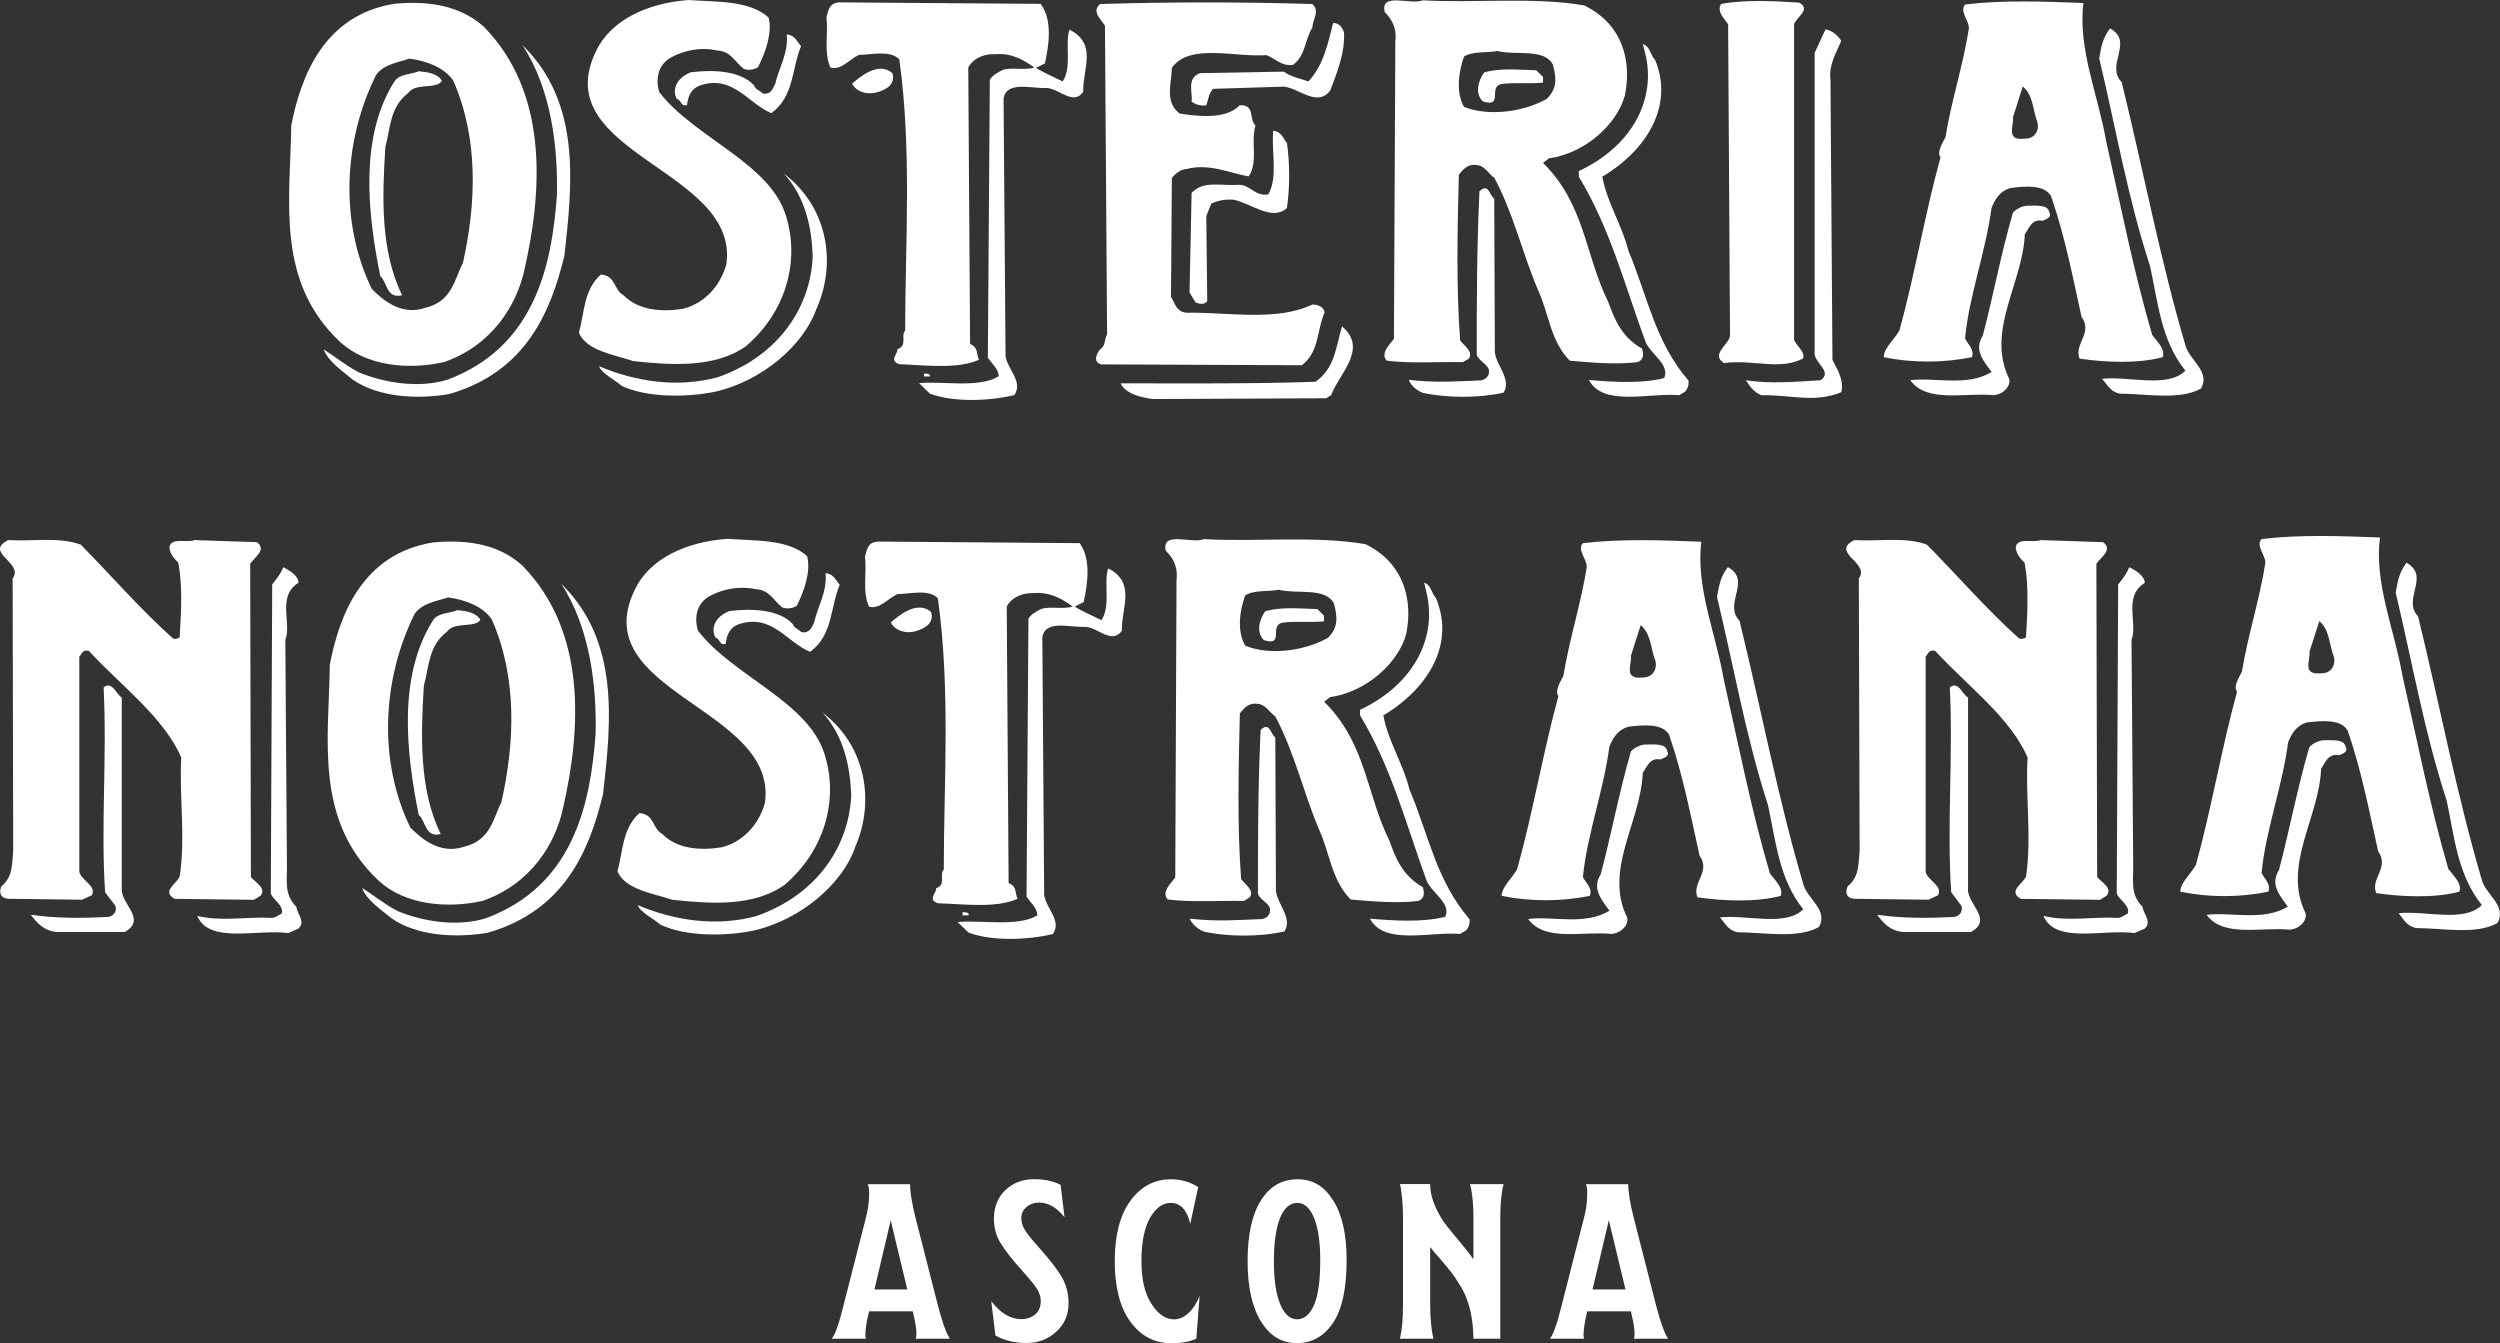
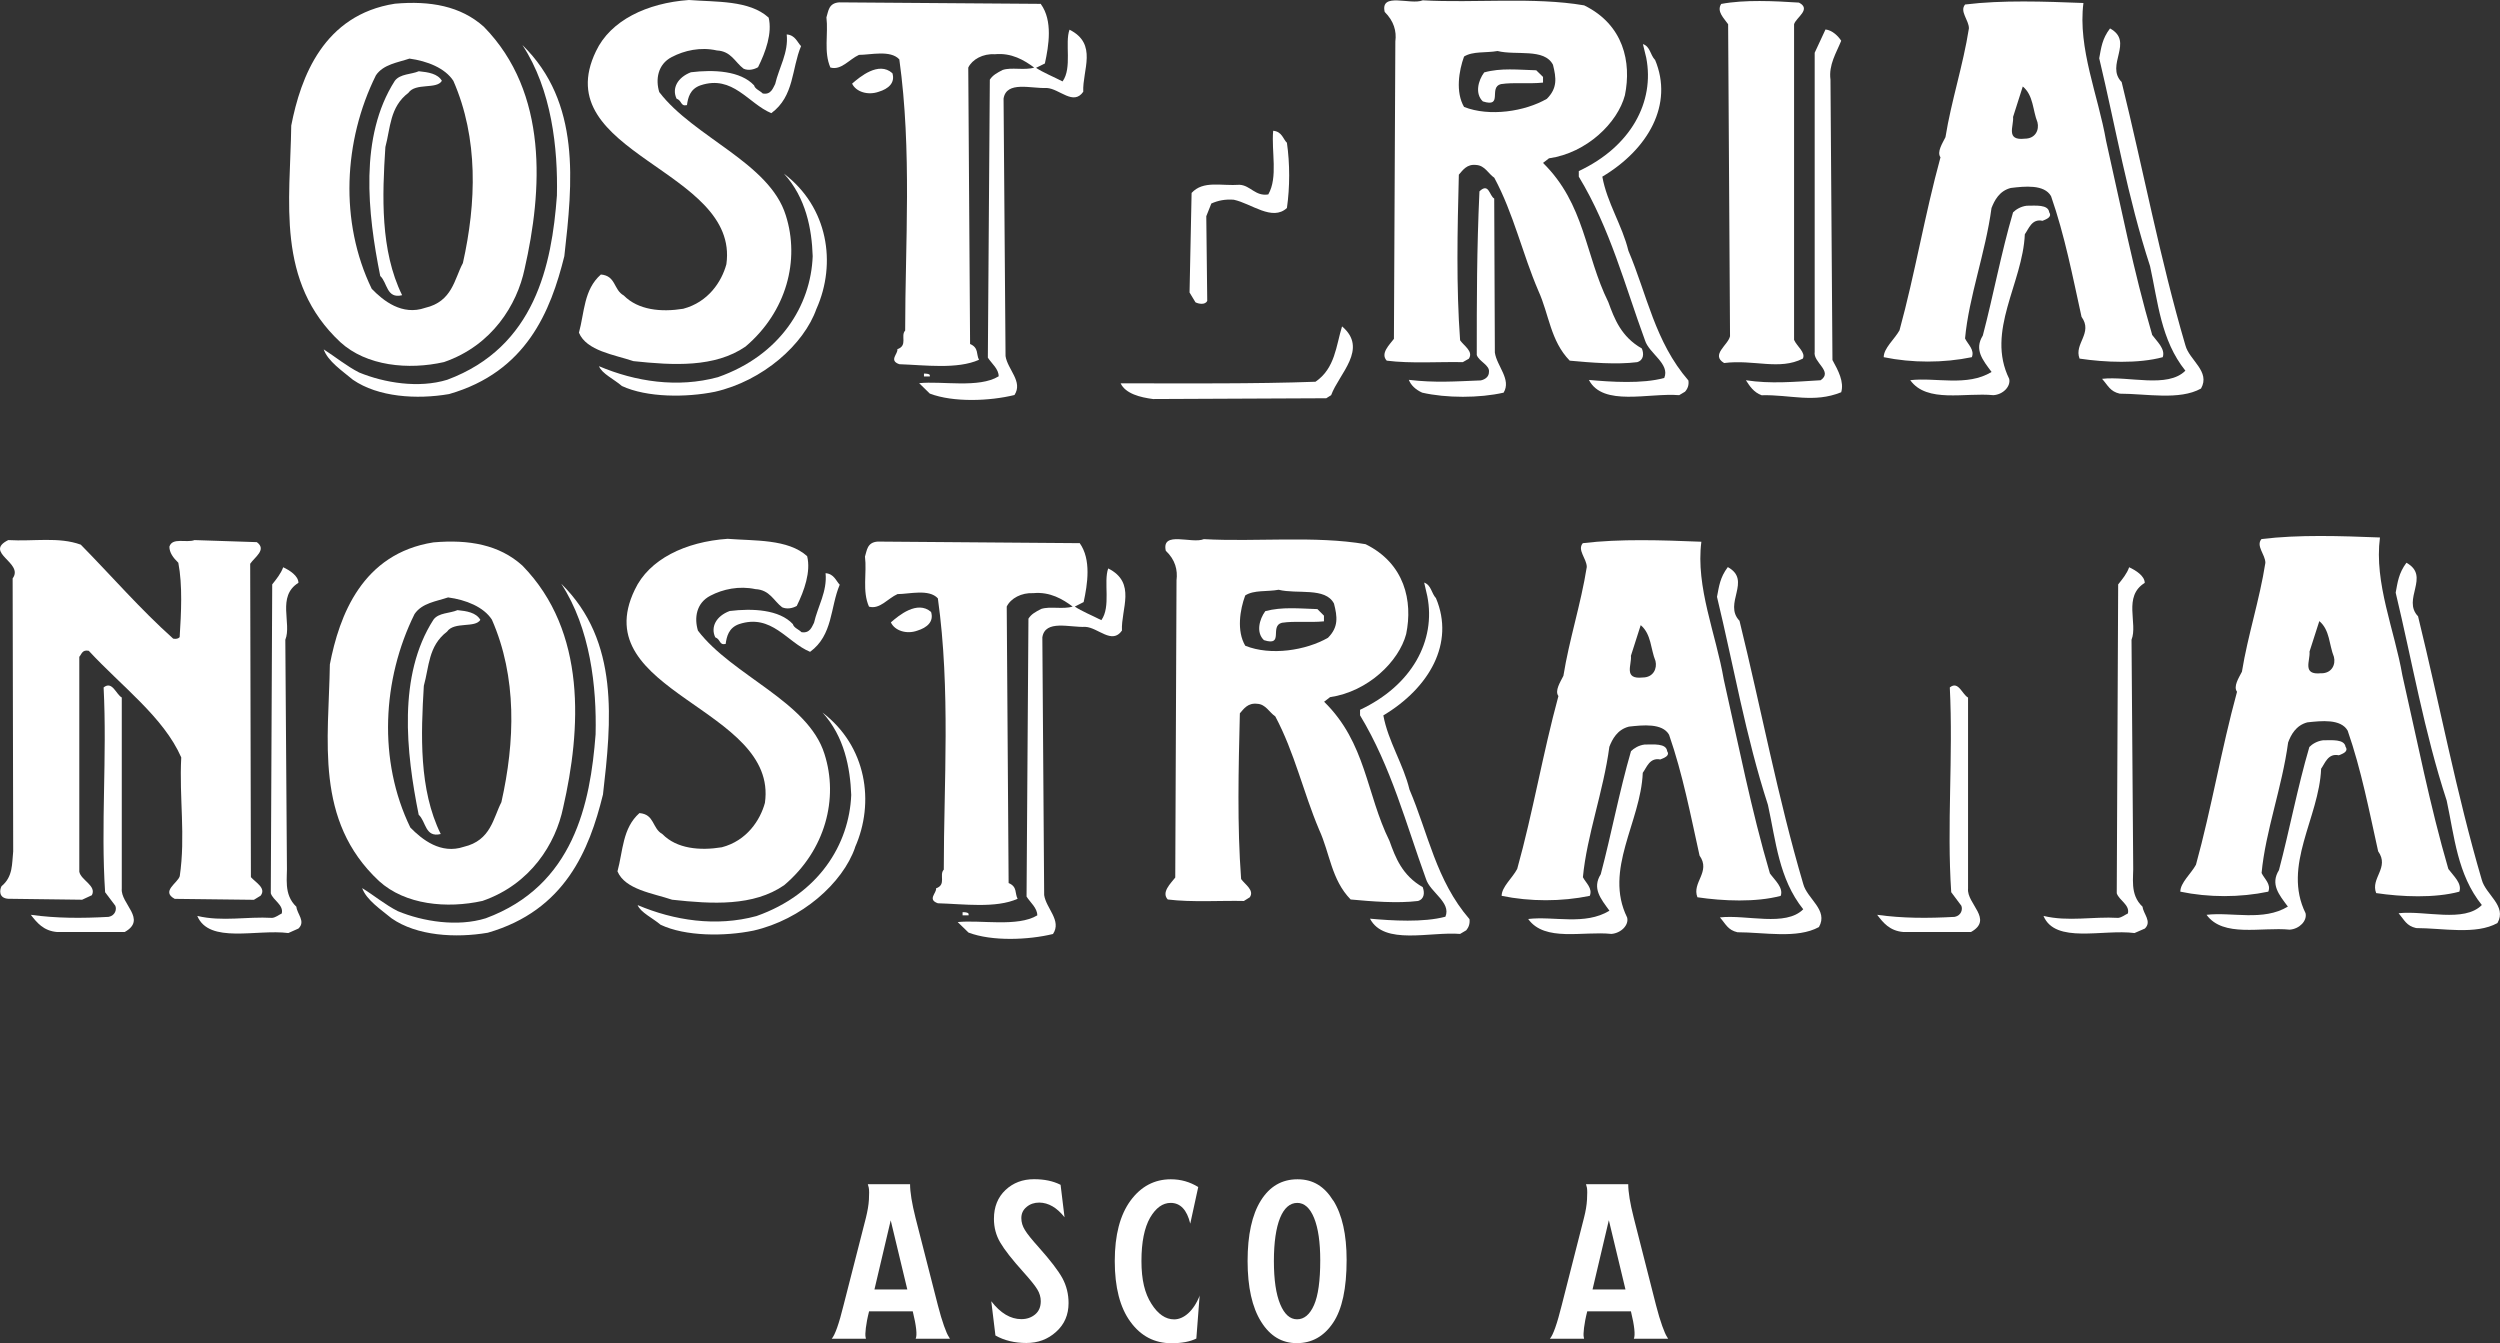
<svg xmlns="http://www.w3.org/2000/svg" id="Livello_2" data-name="Livello 2" viewBox="0 0 316.57 170.08">
  <rect x="0" y="0" width="316.57" height="170.08" fill="#333333" stroke="none" />
  <g id="Livello_1-2" data-name="Livello 1">
    <g>
      <g>
        <path d="m120.31,169.52h-4.36c.21-.46.08-1.63-.37-3.47h-5.53c-.42,1.64-.52,2.88-.45,3.22l.05.25h-4.33c.41-.46.92-1.88,1.5-4.25l2.83-11.07c.2-.82.34-1.58.38-2.29.04-.71.04-1.22-.02-1.51l-.12-.45h5.35c0,1,.23,2.42.69,4.26l2.83,11.07c.53,2.09,1.1,3.59,1.37,3.97l.16.27Zm-7.52-14.99l-2.06,8.75h4.16l-2.1-8.75Z" fill="#fff" stroke-width="0" />
        <path d="m125.52,164.77c1.17,1.52,2.45,2.27,3.81,2.27.69,0,1.27-.2,1.75-.6.48-.4.71-.96.71-1.67,0-.52-.15-1.03-.44-1.5-.29-.48-.87-1.2-1.75-2.18-1.44-1.6-2.42-2.85-2.95-3.77-.53-.9-.79-1.9-.79-2.98,0-1.52.49-2.73,1.46-3.65.97-.91,2.17-1.37,3.62-1.37,1.3,0,2.41.23,3.36.71l.5,4.11c-.97-1.23-2.03-1.84-3.19-1.86-.64,0-1.17.18-1.61.55-.45.37-.67.83-.67,1.42,0,.52.15,1.02.45,1.5.29.49.89,1.23,1.77,2.21,1.46,1.64,2.45,2.93,2.98,3.89.52.97.78,2.02.78,3.15,0,1.49-.52,2.7-1.57,3.64-1.05.96-2.31,1.42-3.77,1.42s-2.8-.31-3.92-.95l-.53-4.36Z" fill="#fff" stroke-width="0" />
        <path d="m151.91,164.02l-.42,5.48c-.82.4-1.87.59-3.15.59-2.14,0-3.88-.9-5.2-2.72-1.32-1.8-1.98-4.37-1.98-7.68s.67-5.84,1.99-7.65c1.32-1.8,3.03-2.71,5.11-2.71,1.27,0,2.41.33,3.47.98l-1.01,4.64c-.42-1.76-1.26-2.63-2.48-2.63-1.01,0-1.88.63-2.61,1.88-.72,1.27-1.09,3.09-1.09,5.48s.42,4.1,1.26,5.41c.83,1.32,1.8,1.98,2.88,1.98,1.2,0,2.47-1.04,3.25-3.05Z" fill="#fff" stroke-width="0" />
        <path d="m168.84,152.03c1.12,1.8,1.68,4.3,1.68,7.51,0,3.62-.57,6.27-1.72,7.97-1.15,1.71-2.68,2.57-4.58,2.57s-3.4-.9-4.53-2.72c-1.13-1.8-1.71-4.37-1.71-7.68s.56-5.87,1.68-7.66,2.66-2.69,4.64-2.69,3.41.9,4.53,2.71Zm-4.59,15.03c.89,0,1.61-.6,2.14-1.8.53-1.2.79-3.09.79-5.67,0-2.29-.26-4.08-.78-5.36-.52-1.27-1.23-1.91-2.13-1.91-1.86,0-2.96,2.62-2.96,7.36,0,2.39.27,4.2.8,5.47.53,1.27,1.24,1.91,2.13,1.91Z" fill="#fff" stroke-width="0" />
-         <path d="m190.4,149.94c-.29,1.08-.42,2.5-.42,4.26v15.32h-3.41c0-2.57-.55-4.81-1.47-6.4-.48-.81-.93-1.49-1.37-2.06-.44-.56-.93-1.16-1.47-1.77-.56-.62-.94-1.08-1.16-1.39v7.38c0,.76.03,1.5.1,2.2.07.71.14,1.23.2,1.54l.11.5h-4.24c.26-1.1.39-2.51.39-4.25v-11.07c0-.78-.03-1.53-.09-2.24-.07-.71-.14-1.23-.19-1.54l-.11-.48h3.83c0,.91.21,1.84.63,2.8.42.95.89,1.75,1.39,2.39.51.64,1.13,1.4,1.86,2.27.73.86,1.26,1.56,1.6,2.06v-5.26c0-.78-.03-1.53-.1-2.24-.07-.71-.14-1.23-.22-1.54l-.11-.48h4.26Z" fill="#fff" stroke-width="0" />
        <path d="m211.24,169.52h-4.35c.2-.46.08-1.63-.37-3.47h-5.53c-.42,1.64-.52,2.88-.45,3.22l.05.25h-4.33c.41-.46.91-1.88,1.5-4.25l2.82-11.07c.21-.82.34-1.58.38-2.29.04-.71.04-1.22-.01-1.51l-.12-.45h5.35c0,1,.23,2.42.7,4.26l2.82,11.07c.53,2.09,1.11,3.59,1.37,3.97l.16.27Zm-7.52-14.99l-2.06,8.75h4.17l-2.1-8.75Z" fill="#fff" stroke-width="0" />
      </g>
      <g>
        <path d="m227.8.33c1.62.84-.38,1.89-.62,2.74v39.97c.37.84,1.5,1.6,1.11,2.37-2.98,1.52-6.22.08-9.97.56-1.74-1.04.52-2.28.75-3.4l-.24-39.5c-.52-.76-1.49-1.61-.88-2.57,2.97-.56,6.73-.37,9.84-.17" fill="#fff" stroke-width="0" />
        <path d="m233.15,5.16c-.61,1.52-1.61,3.04-1.36,4.93l.25,35.5c.74,1.34,1.49,2.76,1.11,4.08-3.48,1.41-6.47.28-10.08.38-1.01-.38-1.49-1.13-1.99-1.9,3.12.48,6.1.2,9.46,0,1.63-1.12-.99-2.26-.75-3.6V6.68l1.37-2.95c.88.1,1.62.86,1.99,1.43" fill="#fff" stroke-width="0" />
        <path d="m97.33,2.22c.48,1.95-.37,4.35-1.34,6.29-.49.29-1.22.47-1.83.19-1.09-.82-1.57-2.22-3.38-2.31-2.08-.47-4.12,0-5.71.83-1.81.93-2.07,2.88-1.59,4.44,4.37,5.73,13.96,8.95,16.02,15.6,1.81,5.65.12,12.2-5.1,16.63-3.89,2.67-9.11,2.38-14.19,1.84-2.44-.82-5.94-1.3-6.9-3.6.71-2.58.6-5.45,2.78-7.37,1.93.17,1.57,1.92,2.9,2.66,1.83,1.85,4.73,2.13,7.52,1.68,3.18-.84,4.87-3.43,5.47-5.64,1.69-12.02-22.81-13.96-16.51-26.98,1.83-3.88,6.43-6.1,11.77-6.48,3.4.27,7.63,0,10.08,2.22" fill="#fff" stroke-width="0" />
        <path d="m101.44,5.83c-1.21,2.86-.84,6.35-3.77,8.5-2.92-1.21-4.87-4.9-8.98-3.52-1.33.47-1.57,1.57-1.7,2.5-.84.19-.6-.55-1.32-.82-.61-1.31.12-2.68,1.82-3.34,2.92-.36,6.29-.18,8,1.66.12.47.73.66,1.1,1.03,1.07.2,1.31-.75,1.57-1.2.47-2.05,1.71-3.97,1.46-6.28,1.1.09,1.34,1.01,1.82,1.48" fill="#fff" stroke-width="0" />
        <path d="m103.39,39.09c-1.58,4.53-6.79,9.14-12.86,10.52-3.64.74-8.62.74-11.78-.73-.96-.84-2.54-1.57-2.9-2.51,4.61,1.96,9.96,2.78,15.06,1.39,7.87-2.76,11.77-9.06,12-15.32-.11-3.42-.84-7.39-3.64-10.45,5.59,4.24,6.68,11.35,4.13,17.09" fill="#fff" stroke-width="0" />
        <path d="m268.66,10.39c2.74,11.14,4.85,22.37,8.07,33.33.49,1.89,3.21,3.31,1.98,5.48-2.72,1.52-6.95.65-10.29.65-1.23-.28-1.48-1.03-2.24-1.88,3.36-.38,8.3,1.23,10.55-1.03-3.11-3.88-3.47-8.7-4.47-13.23-2.86-8.77-4.35-17.55-6.44-26.33.25-1.33.36-2.46,1.37-3.78,3.09,1.7-.64,4.64,1.47,6.79" fill="#fff" stroke-width="0" />
        <path d="m256.39,17.56c-2.47.28-1.36-1.61-1.48-2.75l1.23-3.86c1.37,1.13,1.25,3.03,1.86,4.53.24.94-.23,2.08-1.61,2.08m16.13,24.82c-2.35-8.02-3.97-16.32-5.83-24.54-1-5.77-3.6-11.71-2.87-17.46-4.94-.19-10.27-.39-14.98.19-.74.85.48,1.98.48,3.02-.74,4.72-2.23,9.17-2.97,13.78-.37.75-1.12,1.88-.63,2.55-1.99,7.26-3.22,14.71-5.19,21.91-.63,1.13-2,2.26-2,3.4,3.6.74,7.56.74,11.16,0,.37-.94-.49-1.61-.86-2.37.48-5.27,2.59-10.85,3.35-16.52.37-.94.98-2.17,2.45-2.54,1.74-.21,4.23-.48,5.09,1.04,1.74,4.99,2.74,10.19,3.86,15.28,1.49,2.07-.99,3.4-.25,5.29,3.22.48,7.43.66,10.53-.18.37-1.04-.75-2.01-1.36-2.85" fill="#fff" stroke-width="0" />
        <path d="m259.5,26.9c.37.59-.37.86-.86,1.06-1.36-.3-1.74,1.02-2.24,1.7-.26,6.22-4.96,12.27-1.98,18.31.22.94-.75,1.99-2,2.07-3.58-.36-8.42,1.04-10.53-1.9,3.22-.38,7.2.85,10.3-1.04-1.11-1.5-2.23-2.81-1.11-4.61,1.34-5.11,2.33-10.49,3.83-15.6.37-.37.98-.75,1.73-.84,1.12,0,2.73-.19,2.85.84" fill="#fff" stroke-width="0" />
        <path d="m306.2,78.07c2.73,11.13,4.84,22.37,8.06,33.33.5,1.89,3.22,3.31,1.99,5.48-2.72,1.53-6.95.64-10.3.64-1.23-.28-1.48-1.01-2.22-1.88,3.35-.37,8.3,1.23,10.54-1.04-3.11-3.87-3.47-8.68-4.45-13.22-2.87-8.78-4.36-17.57-6.46-26.33.25-1.33.37-2.45,1.36-3.79,3.1,1.71-.62,4.64,1.49,6.8" fill="#fff" stroke-width="0" />
        <path d="m293.93,85.25c-2.48.27-1.36-1.61-1.48-2.74l1.24-3.86c1.35,1.13,1.23,3,1.85,4.53.24.94-.24,2.08-1.61,2.08m16.11,24.81c-2.34-8.02-3.96-16.33-5.83-24.54-.99-5.75-3.6-11.71-2.84-17.47-4.96-.19-10.29-.38-15,.2-.75.85.49,1.97.49,3.01-.74,4.73-2.22,9.16-2.97,13.79-.39.76-1.12,1.87-.62,2.54-1.99,7.27-3.22,14.72-5.2,21.9-.62,1.14-1.98,2.28-1.98,3.41,3.58.75,7.55.75,11.14,0,.38-.95-.49-1.61-.85-2.36.49-5.29,2.6-10.86,3.36-16.53.35-.95.98-2.17,2.44-2.55,1.76-.19,4.23-.47,5.1,1.05,1.74,5,2.73,10.2,3.86,15.28,1.48,2.08-1,3.4-.25,5.29,3.21.48,7.42.66,10.53-.18.37-1.04-.74-1.99-1.37-2.85" fill="#fff" stroke-width="0" />
        <path d="m297.03,94.59c.37.58-.37.86-.87,1.05-1.37-.29-1.75,1.02-2.24,1.7-.25,6.22-4.94,12.27-1.97,18.3.21.95-.76,1.99-2.01,2.08-3.59-.36-8.42,1.03-10.53-1.88,3.2-.38,7.18.85,10.3-1.04-1.13-1.51-2.24-2.83-1.13-4.62,1.35-5.11,2.35-10.49,3.85-15.59.37-.38.98-.75,1.73-.85,1.12,0,2.72-.18,2.86.85" fill="#fff" stroke-width="0" />
-         <path d="m166.19.53c.99.87,0,1.99,0,2.95-.98,1.51-.84,3.6-2.48,4.74-1.48.19-2.24-.85-3.36-1.24-4.12.29-9.71-1.53-11.96,1.6,0,1.81-.99,4.38,1,5.8,2.37.37,5.85.76,7.6-1.05,1.99-.11,1.12,1.8,1.99,2.56-.63,2.09.38,4.65-.87,6.45-2.24-.37-4.98-1.7-7.85-.94-.74,0-1.5.66-1.87,1.13l-.11,15.08c.49.67.61,1.9,1.99,1.99,5.11-.1,11.33,1.15,15.93-1.04.89,0,1.52.48,1.52,1.04-1.01,2.29-.63,4.93-2.87,6.65l-25.43-.11c-1.11-.37-.49-1.42-.12-1.9.75-.47.5-1.22.89-1.89l-.27-39.08c-.5-.86-1.74-1.8-.62-2.76,8.73-.27,18.07-.27,26.9,0" fill="#fff" stroke-width="0" />
        <path d="m131.81.53c1.51,2.09,1,5.23.5,7.51l-1.12.55c.87.58,2.25,1.15,3.36,1.72,1.24-1.72.26-4.85.88-6.55,3.61,1.81,1.62,5.12,1.74,7.86-1.25,1.8-2.99-.38-4.62-.48-1.97.1-5.1-.94-5.47,1.34l.25,32.61c.26,1.71,2.24,3.23,1.13,4.93-3.12.77-7.72.96-10.72-.18l-1.35-1.32c2.85-.3,7.59.67,10.07-.87,0-.94-.87-1.59-1.37-2.36l.25-35.2c.37-.57.89-.85,1.62-1.23,1.12-.38,2.74.08,4-.3-1.26-.94-2.88-1.9-4.99-1.69-1.5-.1-2.87.66-3.36,1.69l.23,35c1.13.48.76,1.34,1.13,2-2.74,1.23-6.86.67-10.09.56-1.38-.47-.13-1.33-.25-1.9,1.36-.47.37-1.7.99-2.36,0-10.91.87-22.78-.74-34.34-1.13-1.22-3.62-.57-5.11-.57-1.25.57-2.24,1.99-3.62,1.6-.86-1.97-.25-4.25-.5-6.35.25-.75.25-1.8,1.61-1.9l25.55.19Z" fill="#fff" stroke-width="0" />
-         <path d="m170.19,4.13c.14,2.49-.87,5.04-1.74,7.32-1.62,2.18-3.99-.3-5.87-.48l-8.97.28c-.6.67-.6,1.42-.87,2.09-.74.09-1.37-.11-1.86-.48.23-.85-.75-3.03,1.12-3.6l10.57-.19c.87.66,2.01.86,3.12,1.24,2.01-2.18,2.49-5.02,3.12-7.4.88,0,1.25.76,1.37,1.22" fill="#fff" stroke-width="0" />
        <path d="m113,9.26c.38,1.23-.5,1.99-1.73,2.36-1.38.49-2.89,0-3.37-1.03.99-.86,3.37-2.86,5.09-1.33" fill="#fff" stroke-width="0" />
        <path d="m162.96,18.08c.38,2.65.38,5.6,0,8.26-1.86,1.71-4.47-.56-6.73-1.05-1.11-.08-1.98.1-2.84.48l-.64,1.61.12,10.71c-.24.56-1.12.39-1.49.19l-.75-1.24.26-12.61c1.48-1.61,3.73-.86,6.09-1.03,1.36.08,1.99,1.49,3.62,1.22,1.25-2.18.38-5.41.62-8.06,1.13.1,1.25,1.06,1.74,1.52" fill="#fff" stroke-width="0" />
        <path d="m168.56,50.04l-.62.39-21.93.1c-1.62-.21-3.48-.67-4.11-1.99,8.23,0,16.94.08,24.68-.2,2.49-1.71,2.6-4.55,3.36-7.01,3.36,2.84-.38,5.98-1.38,8.71" fill="#fff" stroke-width="0" />
        <path d="m117.74,47.48v.19h-.74v-.36c.25,0,.61,0,.74.17" fill="#fff" stroke-width="0" />
        <path d="m209.57,7.56c2.38,5.65-.85,11.34-6.67,14.81.58,3.28,2.53,6.18,3.3,9.38,2.36,5.55,3.36,11.53,7.6,16.43.08.57-.08,1.03-.43,1.42l-.74.44c-3.82-.32-9.65,1.49-11.43-1.93,2.78.25,6.75.52,9.54-.25.76-1.8-1.93-3.1-2.44-4.77-2.55-6.94-4.4-14.15-8.38-20.72v-.71c6.6-3.09,9.63-8.75,8.54-14.35l-.42-1.73c.92.31.92,1.34,1.51,1.98" fill="#fff" stroke-width="0" />
        <path d="m185.39,13.54c-1.09-1.86-.66-4.57,0-6.38,1.11-.7,2.81-.44,4.24-.7,2.36.59,5.92-.39,7.02,1.74.42,1.68.58,2.95-.77,4.31-2.78,1.61-7.28,2.3-10.49,1.03m22.5,30.58c-2.61-1.49-3.46-3.75-4.23-5.86-2.96-5.98-2.96-12.4-8.27-17.63l.75-.58c4.81-.69,8.7-4.51,9.62-7.99.85-4.18-.16-8.93-5.16-11.38-6.34-1.09-13.94-.27-20.44-.64-1.53.64-5.4-1.09-4.82,1.47,1.17,1.17,1.52,2.44,1.35,3.73l-.18,37.67c-.57.76-1.75,1.85-.91,2.76,3.03.39,6.84.12,9.63.19l.77-.44c.6-.92-.61-1.61-1.11-2.33-.5-6.83-.34-13.91-.16-20.97.51-.58,1.02-1.37,2.2-1.23,1.11.07,1.52,1.1,2.29,1.62,2.45,4.55,3.54,9.57,5.59,14.34,1.35,2.96,1.51,6.3,3.96,8.82,2.71.25,5.92.52,8.54.19.86-.26.86-1.1.59-1.74" fill="#fff" stroke-width="0" />
        <path d="m195.39,9.74v.72c-1.87.19-3.64-.06-5.33.19-1.62.4.34,3.03-2.29,2.19-1.02-.97-.6-2.64.17-3.67,2.11-.59,4.31-.33,6.59-.27l.86.84Z" fill="#fff" stroke-width="0" />
        <path d="m189.21,25.13l.08,19.51c.25,1.73,2.12,3.4,1.11,5.08-3.05.7-7.28.7-10.31,0-.85-.38-1.45-.97-1.69-1.62,3.37.39,5.75.2,9.11.07.6-.13,1.03-.51,1.03-1.03.16-.9-1.27-1.36-1.54-2.19,0-7.01,0-13.32.34-20.72,1.2-1.16,1.26.58,1.86.9" fill="#fff" stroke-width="0" />
        <path d="m71.46,32.44c-1.73,6.97-4.79,14.64-14.59,17.46-4.1.71-8.99.39-12.18-1.81-1.32-1.11-3.17-2.33-3.7-3.85,1.45.93,2.9,2.12,4.49,2.93,3.19,1.31,7.54,2.03,11.15.92,11.13-4.14,13.24-14.55,13.89-23.31.14-5.96-.65-13.42-4.37-19.08,7.44,7.27,6.36,17.45,5.31,26.74" fill="#fff" stroke-width="0" />
        <path d="m58.6,33.34c-1.07,2.01-1.32,4.84-4.76,5.64-2.92,1.02-5.3-.89-6.77-2.41-4.1-8.48-3.57-18.76.53-27.03.94-1.4,2.79-1.62,4.25-2.12,2.26.31,4.51,1.2,5.56,2.82,3.18,7.27,2.92,15.43,1.2,23.1m2.65-29.96C58.34.77,54.49.07,50,.47c-9.01,1.41-11.92,9.27-13.12,15.43-.13,9.58-1.99,19.77,6.22,27.43,3.31,3.03,8.63,3.54,13.12,2.52,6.1-2.1,9.26-7.27,10.21-11.8,2.25-9.88,3.05-22.29-5.17-30.67" fill="#fff" stroke-width="0" />
        <path d="m55.95,10.24c-.66,1.11-3.32.21-4.23,1.51-2.38,1.81-2.27,4.46-2.92,6.87-.4,6.15-.66,13.11,2.12,18.76-1.99.5-1.86-1.61-2.77-2.43-1.6-7.95-2.67-17.65,1.84-24.71.67-.91,2.12-.81,3.04-1.22,1.21.12,2.41.31,2.93,1.22" fill="#fff" stroke-width="0" />
        <path d="m10.23,68.97c3.89,3.95,7.52,8.16,11.7,11.9.37.07.65,0,.82-.19.19-3.05.38-6.56-.17-9.42-.65-.63-1.13-1.28-1.13-2.04.38-1.21,2.15-.44,3.18-.83l7.89.26c1.3.95-.28,1.9-.84,2.74l.09,39.68c.64.71,1.97,1.4,1.23,2.35l-.85.52-10.03-.12c-1.76-.95.36-1.98.64-2.87.75-5.1-.08-9.93.19-15.04-2.23-5.09-7.52-8.97-11.71-13.5-.84-.18-.91.45-1.2.76v27.21c.19,1.07,2.23,1.78,1.59,2.98l-1.23.57-9.36-.12c-1.2-.08-1.11-1.08-.85-1.59,1.48-1.22,1.31-2.87,1.48-4.41l-.07-34.57c1.48-1.98-3.72-3.26-.56-4.85,3.25.19,6.4-.44,9.19.58" fill="#fff" stroke-width="0" />
        <path d="m37.79,73.8c-2.77,1.72-.82,5.16-1.66,7.21l.2,28.41c.08,1.71-.47,3.82,1.2,5.4.08.91,1.21,1.86.26,2.76l-1.28.57c-4-.52-10.03,1.41-11.53-2.17,3.17.76,6.24.06,9.49.25.47-.06.83-.38,1.21-.56.26-1.1-1.12-1.67-1.39-2.56l.18-39.11c.55-.69,1.11-1.39,1.39-2.17.83.39,1.93,1.1,1.93,1.97" fill="#fff" stroke-width="0" />
        <path d="m15.42,88.33v24.19c-.18,1.92,3.25,3.89.37,5.5H7.24c-1.75-.14-2.58-1.21-3.34-2.18,3.26.45,6.43.45,9.87.26.83-.18,1.03-.95.83-1.41l-1.29-1.71c-.56-8.47.26-17.13-.19-25.93,1.1-.89,1.57.88,2.31,1.28" fill="#fff" stroke-width="0" />
        <path d="m102.21,70.44c.48,1.95-.36,4.35-1.32,6.29-.5.28-1.22.45-1.85.17-1.08-.82-1.56-2.21-3.38-2.3-2.07-.44-4.12,0-5.7.83-1.82.94-2.06,2.85-1.58,4.43,4.37,5.72,13.95,8.96,16.02,15.61,1.81,5.63.13,12.19-5.1,16.62-3.89,2.69-9.1,2.4-14.19,1.84-2.43-.82-5.95-1.28-6.92-3.59.71-2.6.62-5.46,2.78-7.38,1.94.16,1.58,1.92,2.92,2.67,1.81,1.85,4.73,2.11,7.51,1.66,3.17-.83,4.86-3.43,5.46-5.62,1.72-12.03-22.79-13.96-16.48-26.99,1.81-3.87,6.41-6.08,11.76-6.45,3.39.27,7.65,0,10.07,2.2" fill="#fff" stroke-width="0" />
        <path d="m106.33,74.05c-1.21,2.85-.84,6.37-3.75,8.49-2.91-1.19-4.86-4.87-8.99-3.51-1.33.47-1.57,1.58-1.7,2.51-.84.19-.6-.56-1.32-.84-.61-1.3.11-2.69,1.83-3.33,2.9-.36,6.3-.18,8,1.66.12.47.73.66,1.09,1.02,1.1.18,1.33-.73,1.59-1.19.46-2.04,1.69-3.97,1.46-6.28,1.09.09,1.33,1,1.8,1.47" fill="#fff" stroke-width="0" />
        <path d="m108.28,107.31c-1.57,4.53-6.79,9.14-12.86,10.53-3.65.75-8.62.75-11.77-.74-.97-.83-2.55-1.57-2.91-2.49,4.6,1.95,9.94,2.78,15.05,1.39,7.86-2.77,11.75-9.06,12-15.33-.13-3.42-.86-7.4-3.64-10.44,5.58,4.25,6.66,11.37,4.11,17.09" fill="#fff" stroke-width="0" />
        <path d="m220.27,78.61c2.74,11.14,4.84,22.37,8.07,33.32.49,1.89,3.22,3.3,1.99,5.46-2.75,1.52-6.96.66-10.32.66-1.22-.28-1.47-1.03-2.22-1.88,3.37-.38,8.32,1.22,10.55-1.03-3.1-3.87-3.47-8.69-4.47-13.22-2.84-8.77-4.33-17.56-6.45-26.34.26-1.33.37-2.44,1.37-3.77,3.09,1.7-.62,4.62,1.48,6.8" fill="#fff" stroke-width="0" />
        <path d="m208.01,85.79c-2.48.27-1.36-1.62-1.49-2.75l1.24-3.88c1.36,1.15,1.25,3.04,1.87,4.54.23.94-.26,2.09-1.62,2.09m16.11,24.81c-2.36-8.01-3.98-16.32-5.84-24.54-.98-5.76-3.58-11.7-2.84-17.46-4.95-.2-10.29-.39-15.01.18-.75.85.5,1.97.5,3.02-.75,4.73-2.22,9.16-2.96,13.78-.38.76-1.13,1.9-.63,2.56-1.98,7.27-3.22,14.73-5.22,21.89-.6,1.15-1.97,2.28-1.97,3.41,3.61.74,7.57.74,11.16,0,.39-.96-.49-1.62-.87-2.36.5-5.3,2.6-10.86,3.35-16.52.37-.94.99-2.17,2.48-2.55,1.74-.19,4.23-.47,5.08,1.03,1.74,5.01,2.73,10.2,3.86,15.3,1.47,2.08-1.01,3.4-.27,5.28,3.23.48,7.42.66,10.55-.18.36-1.04-.75-1.98-1.37-2.84" fill="#fff" stroke-width="0" />
        <path d="m211.11,95.13c.39.57-.39.85-.87,1.04-1.36-.27-1.73,1.03-2.22,1.69-.25,6.24-4.96,12.27-1.98,18.32.25.94-.75,1.98-1.99,2.08-3.59-.38-8.44,1.05-10.54-1.89,3.22-.39,7.19.85,10.29-1.05-1.1-1.51-2.22-2.83-1.1-4.62,1.35-5.1,2.35-10.48,3.83-15.58.37-.37.99-.75,1.72-.84,1.13,0,2.74-.19,2.86.84" fill="#fff" stroke-width="0" />
        <path d="m136.71,68.76c1.5,2.08,1,5.22.51,7.48l-1.12.57c.85.58,2.23,1.14,3.36,1.72,1.24-1.72.25-4.83.87-6.55,3.61,1.81,1.61,5.13,1.74,7.87-1.26,1.81-3.01-.38-4.62-.47-2.01.09-5.1-.95-5.46,1.32l.23,32.64c.25,1.71,2.25,3.22,1.12,4.93-3.12.76-7.72.95-10.7-.18l-1.37-1.33c2.85-.3,7.6.66,10.08-.85,0-.94-.88-1.62-1.36-2.38l.24-35.19c.37-.58.88-.85,1.61-1.23,1.14-.37,2.74.08,3.99-.3-1.25-.93-2.86-1.9-4.98-1.7-1.49-.08-2.86.65-3.37,1.7l.24,35.01c1.14.47.76,1.32,1.14,1.99-2.74,1.24-6.86.66-10.1.57-1.38-.48-.12-1.32-.23-1.89,1.35-.47.35-1.71.98-2.37,0-10.91.87-22.76-.75-34.35-1.12-1.23-3.63-.54-5.11-.54-1.23.54-2.23,1.97-3.61,1.59-.88-1.98-.25-4.27-.51-6.34.25-.75.25-1.81,1.62-1.9l25.54.2Z" fill="#fff" stroke-width="0" />
        <path d="m117.9,77.49c.38,1.23-.51,1.99-1.75,2.37-1.36.49-2.86,0-3.34-1.05.98-.85,3.34-2.84,5.09-1.32" fill="#fff" stroke-width="0" />
        <path d="m122.65,115.71v.2h-.76v-.4c.27,0,.64,0,.76.2" fill="#fff" stroke-width="0" />
        <path d="m181.84,75.76c2.39,5.68-.84,11.34-6.67,14.83.6,3.28,2.54,6.18,3.31,9.39,2.37,5.53,3.36,11.51,7.6,16.41.07.58-.1,1.03-.41,1.41l-.78.46c-3.8-.31-9.63,1.48-11.41-1.93,2.78.25,6.76.5,9.55-.25.76-1.82-1.94-3.09-2.46-4.78-2.53-6.96-4.39-14.16-8.35-20.72v-.7c6.59-3.1,9.62-8.76,8.52-14.37l-.4-1.74c.91.33.91,1.36,1.5,1.98" fill="#fff" stroke-width="0" />
        <path d="m157.68,81.76c-1.1-1.86-.67-4.56,0-6.36,1.1-.72,2.79-.45,4.23-.72,2.36.59,5.92-.36,7.01,1.75.43,1.68.59,2.97-.76,4.33-2.79,1.6-7.25,2.31-10.47,1.01m22.49,30.58c-2.62-1.49-3.47-3.74-4.23-5.86-2.96-5.99-2.96-12.42-8.28-17.63l.75-.58c4.82-.71,8.72-4.52,9.64-7.99.86-4.18-.18-8.93-5.14-11.38-6.36-1.1-13.96-.27-20.48-.64-1.51.64-5.39-1.11-4.82,1.47,1.21,1.15,1.52,2.44,1.36,3.74l-.16,37.64c-.61.78-1.78,1.88-.95,2.78,3.05.38,6.84.12,9.64.19l.75-.47c.6-.89-.58-1.59-1.1-2.31-.51-6.81-.33-13.9-.16-20.98.5-.57,1-1.35,2.21-1.21,1.07.06,1.51,1.08,2.28,1.6,2.44,4.58,3.54,9.6,5.55,14.35,1.36,2.96,1.54,6.32,3.99,8.83,2.7.25,5.92.51,8.53.19.84-.26.84-1.09.6-1.74" fill="#fff" stroke-width="0" />
        <path d="m167.65,77.96v.72c-1.85.18-3.64-.07-5.32.18-1.62.4.33,3.04-2.28,2.2-1.02-.96-.59-2.63.17-3.67,2.12-.57,4.32-.33,6.6-.26l.83.83Z" fill="#fff" stroke-width="0" />
-         <path d="m161.49,93.35l.08,19.5c.25,1.75,2.11,3.41,1.09,5.09-3.04.71-7.26.71-10.31,0-.84-.41-1.43-.98-1.69-1.61,3.37.38,5.76.18,9.13.05.6-.12,1.02-.5,1.02-1.03.18-.9-1.27-1.34-1.52-2.18,0-7.01,0-13.32.34-20.74,1.18-1.14,1.26.6,1.86.93" fill="#fff" stroke-width="0" />
        <path d="m76.34,100.66c-1.72,6.97-4.78,14.62-14.57,17.45-4.09.7-9,.4-12.18-1.82-1.33-1.1-3.18-2.31-3.73-3.83,1.49.91,2.93,2.12,4.52,2.92,3.19,1.32,7.57,2.01,11.13.9,11.14-4.12,13.24-14.51,13.91-23.29.15-5.96-.66-13.41-4.35-19.07,7.41,7.26,6.35,17.44,5.28,26.73" fill="#fff" stroke-width="0" />
        <path d="m63.49,101.58c-1.04,2.01-1.32,4.84-4.76,5.65-2.91.98-5.28-.92-6.77-2.44-4.11-8.46-3.56-18.76.53-27.03.95-1.41,2.78-1.61,4.25-2.11,2.25.3,4.51,1.2,5.55,2.82,3.19,7.27,2.93,15.43,1.2,23.11m2.65-29.97c-2.92-2.63-6.75-3.32-11.25-2.93-9.03,1.42-11.93,9.28-13.12,15.45-.14,9.57-1.99,19.76,6.22,27.43,3.32,3.03,8.61,3.52,13.11,2.52,6.1-2.11,9.27-7.26,10.21-11.81,2.26-9.87,3.04-22.28-5.17-30.66" fill="#fff" stroke-width="0" />
        <path d="m60.84,78.47c-.65,1.11-3.31.19-4.23,1.51-2.38,1.82-2.26,4.43-2.94,6.86-.37,6.15-.64,13.13,2.14,18.77-2,.5-1.86-1.62-2.79-2.43-1.6-7.95-2.66-17.65,1.86-24.7.64-.91,2.1-.8,3.05-1.22,1.17.11,2.36.31,2.89,1.22" fill="#fff" stroke-width="0" />
-         <path d="m244,68.97c3.92,3.95,7.52,8.16,11.7,11.9.37.07.66,0,.85-.19.19-3.05.37-6.56-.18-9.42-.66-.63-1.12-1.28-1.12-2.04.36-1.21,2.13-.44,3.15-.83l7.9.26c1.3.95-.28,1.9-.84,2.74l.1,39.68c.65.71,1.96,1.4,1.2,2.35l-.83.52-10.03-.12c-1.76-.95.37-1.98.66-2.87.73-5.1-.11-9.93.19-15.04-2.23-5.09-7.53-8.97-11.71-13.5-.84-.18-.92.45-1.2.76v27.21c.18,1.07,2.23,1.78,1.57,2.98l-1.21.57-9.39-.12c-1.2-.08-1.1-1.08-.83-1.59,1.5-1.22,1.32-2.87,1.5-4.41l-.1-34.57c1.49-1.98-3.71-3.26-.57-4.85,3.27.19,6.44-.44,9.2.58" fill="#fff" stroke-width="0" />
        <path d="m271.6,73.8c-2.81,1.72-.86,5.16-1.69,7.21l.21,28.41c.08,1.71-.49,3.82,1.19,5.4.09.91,1.21,1.86.29,2.76l-1.31.57c-4-.52-10.03,1.41-11.53-2.17,3.16.76,6.22.06,9.47.25.47-.06.83-.38,1.22-.56.27-1.1-1.13-1.67-1.41-2.56l.18-39.11c.56-.69,1.12-1.39,1.39-2.17.84.39,1.97,1.1,1.97,1.97" fill="#fff" stroke-width="0" />
        <path d="m249.21,88.33v24.19c-.19,1.92,3.26,3.89.37,5.5h-8.55c-1.76-.14-2.59-1.21-3.33-2.18,3.24.45,6.4.45,9.83.26.83-.18,1.02-.95.83-1.41l-1.28-1.71c-.57-8.47.26-17.13-.18-25.93,1.09-.89,1.56.88,2.31,1.28" fill="#fff" stroke-width="0" />
      </g>
    </g>
  </g>
</svg>